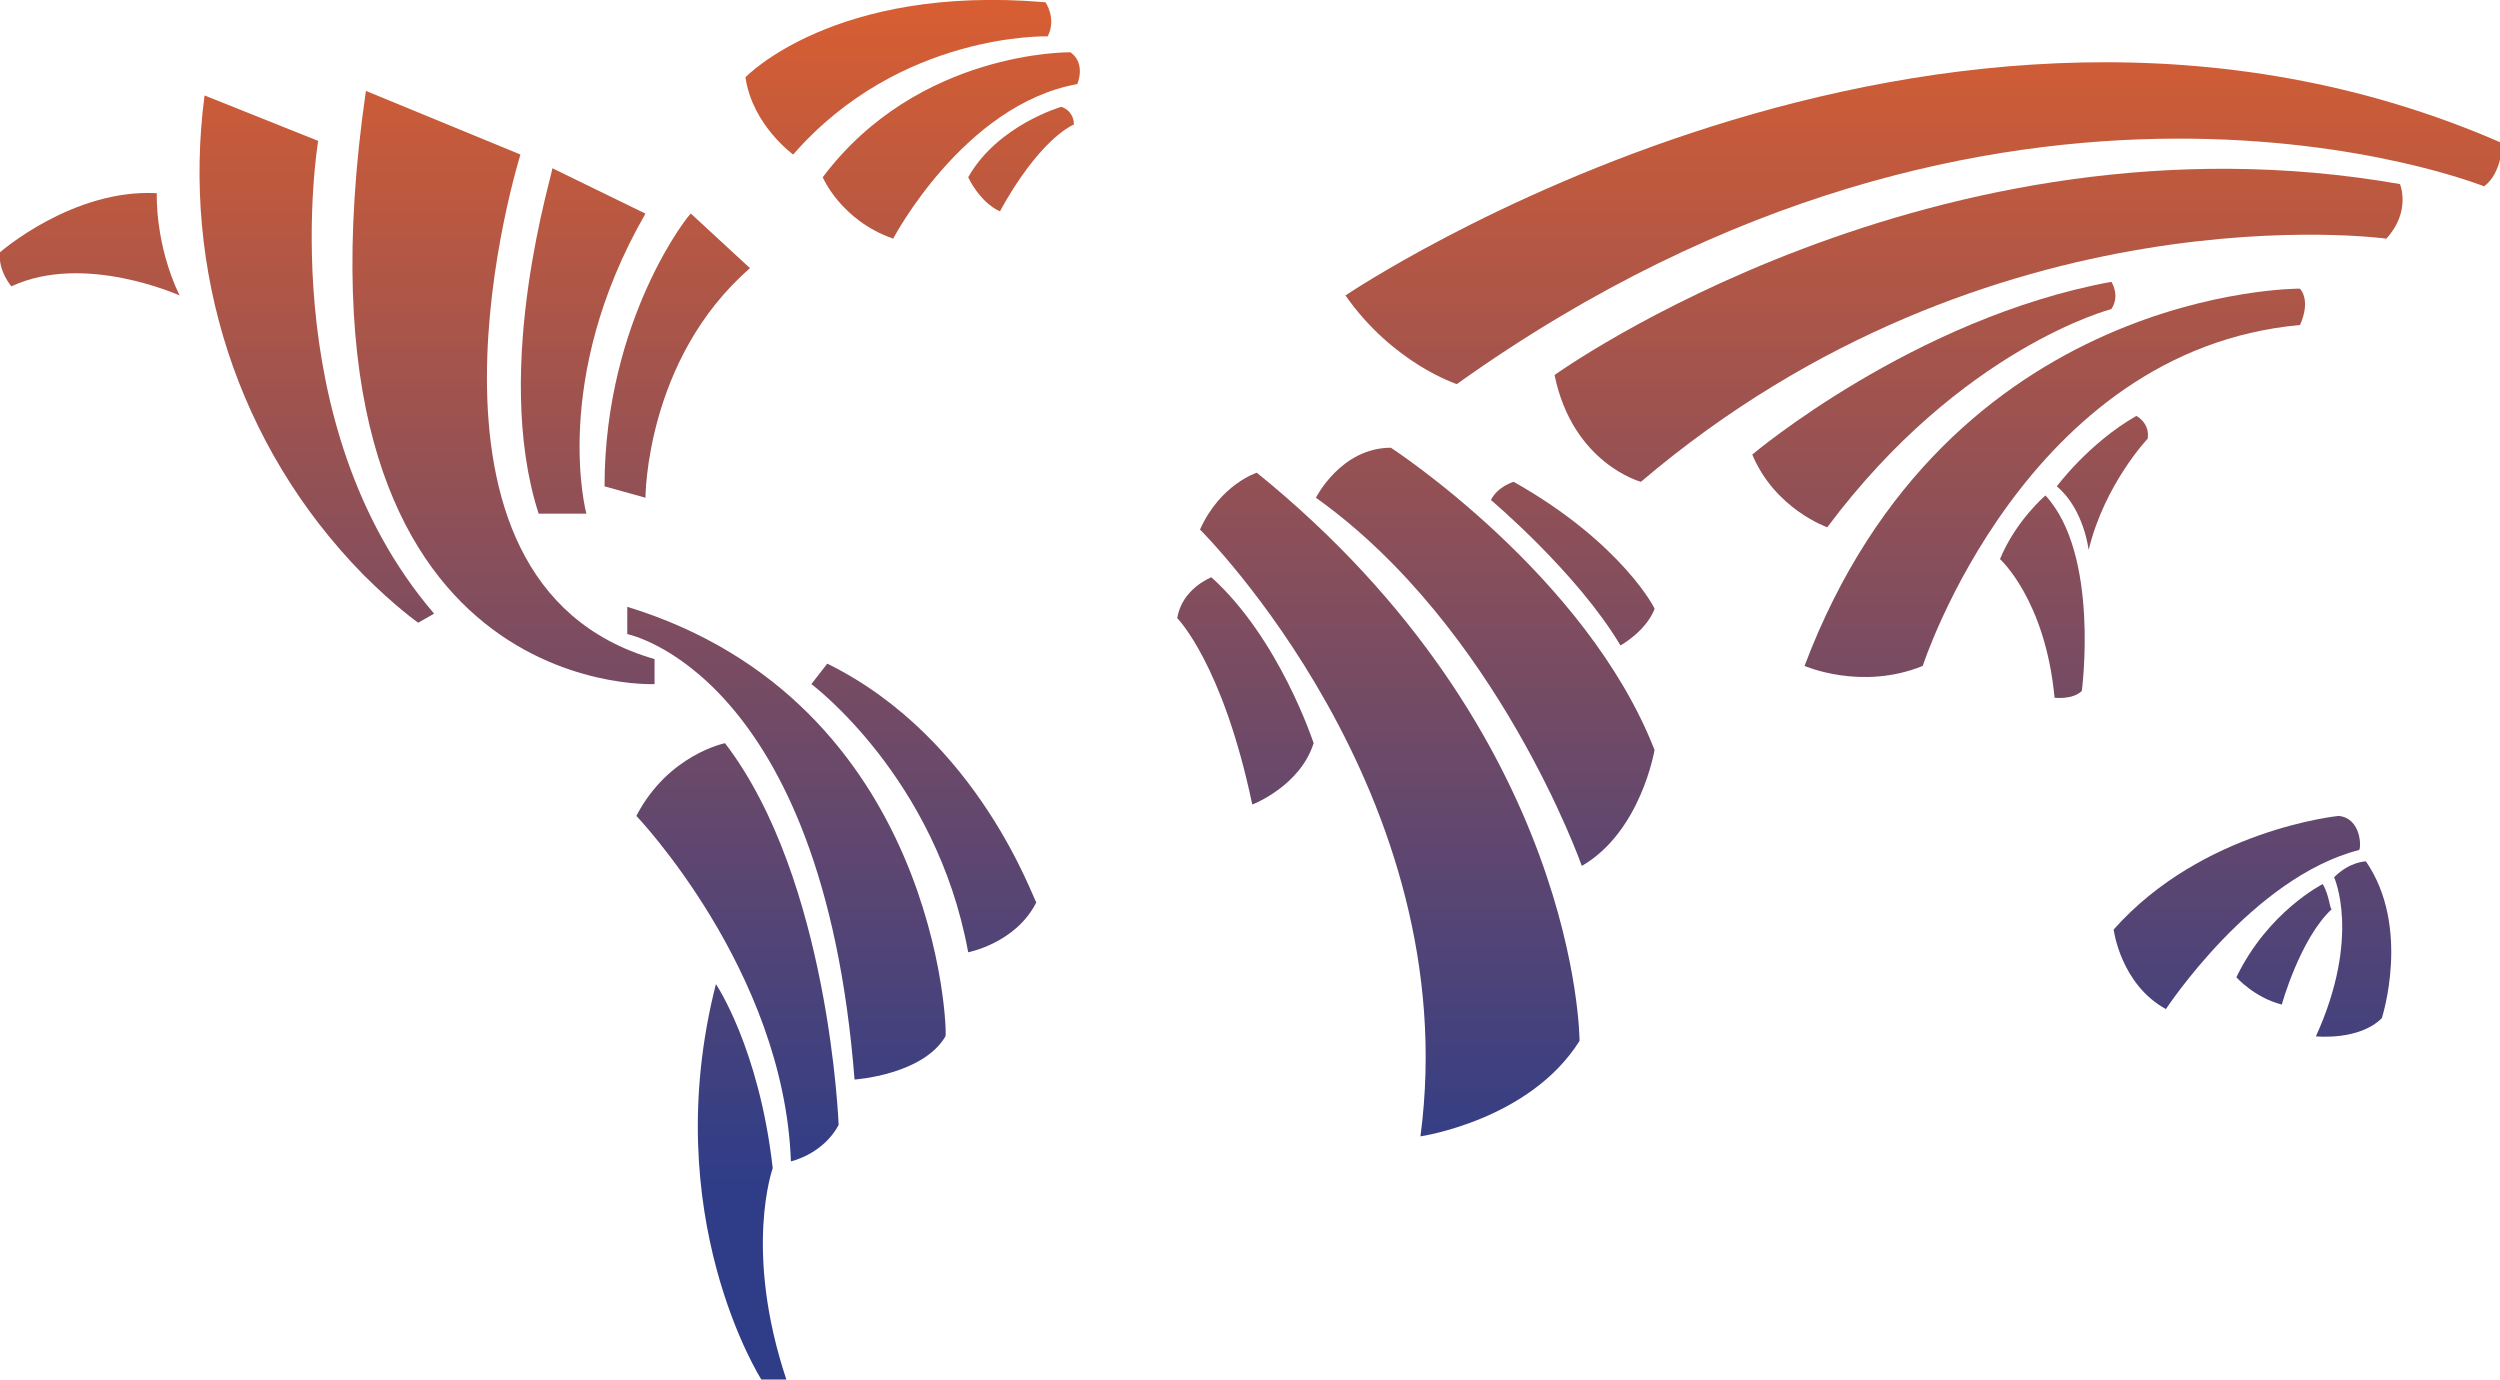
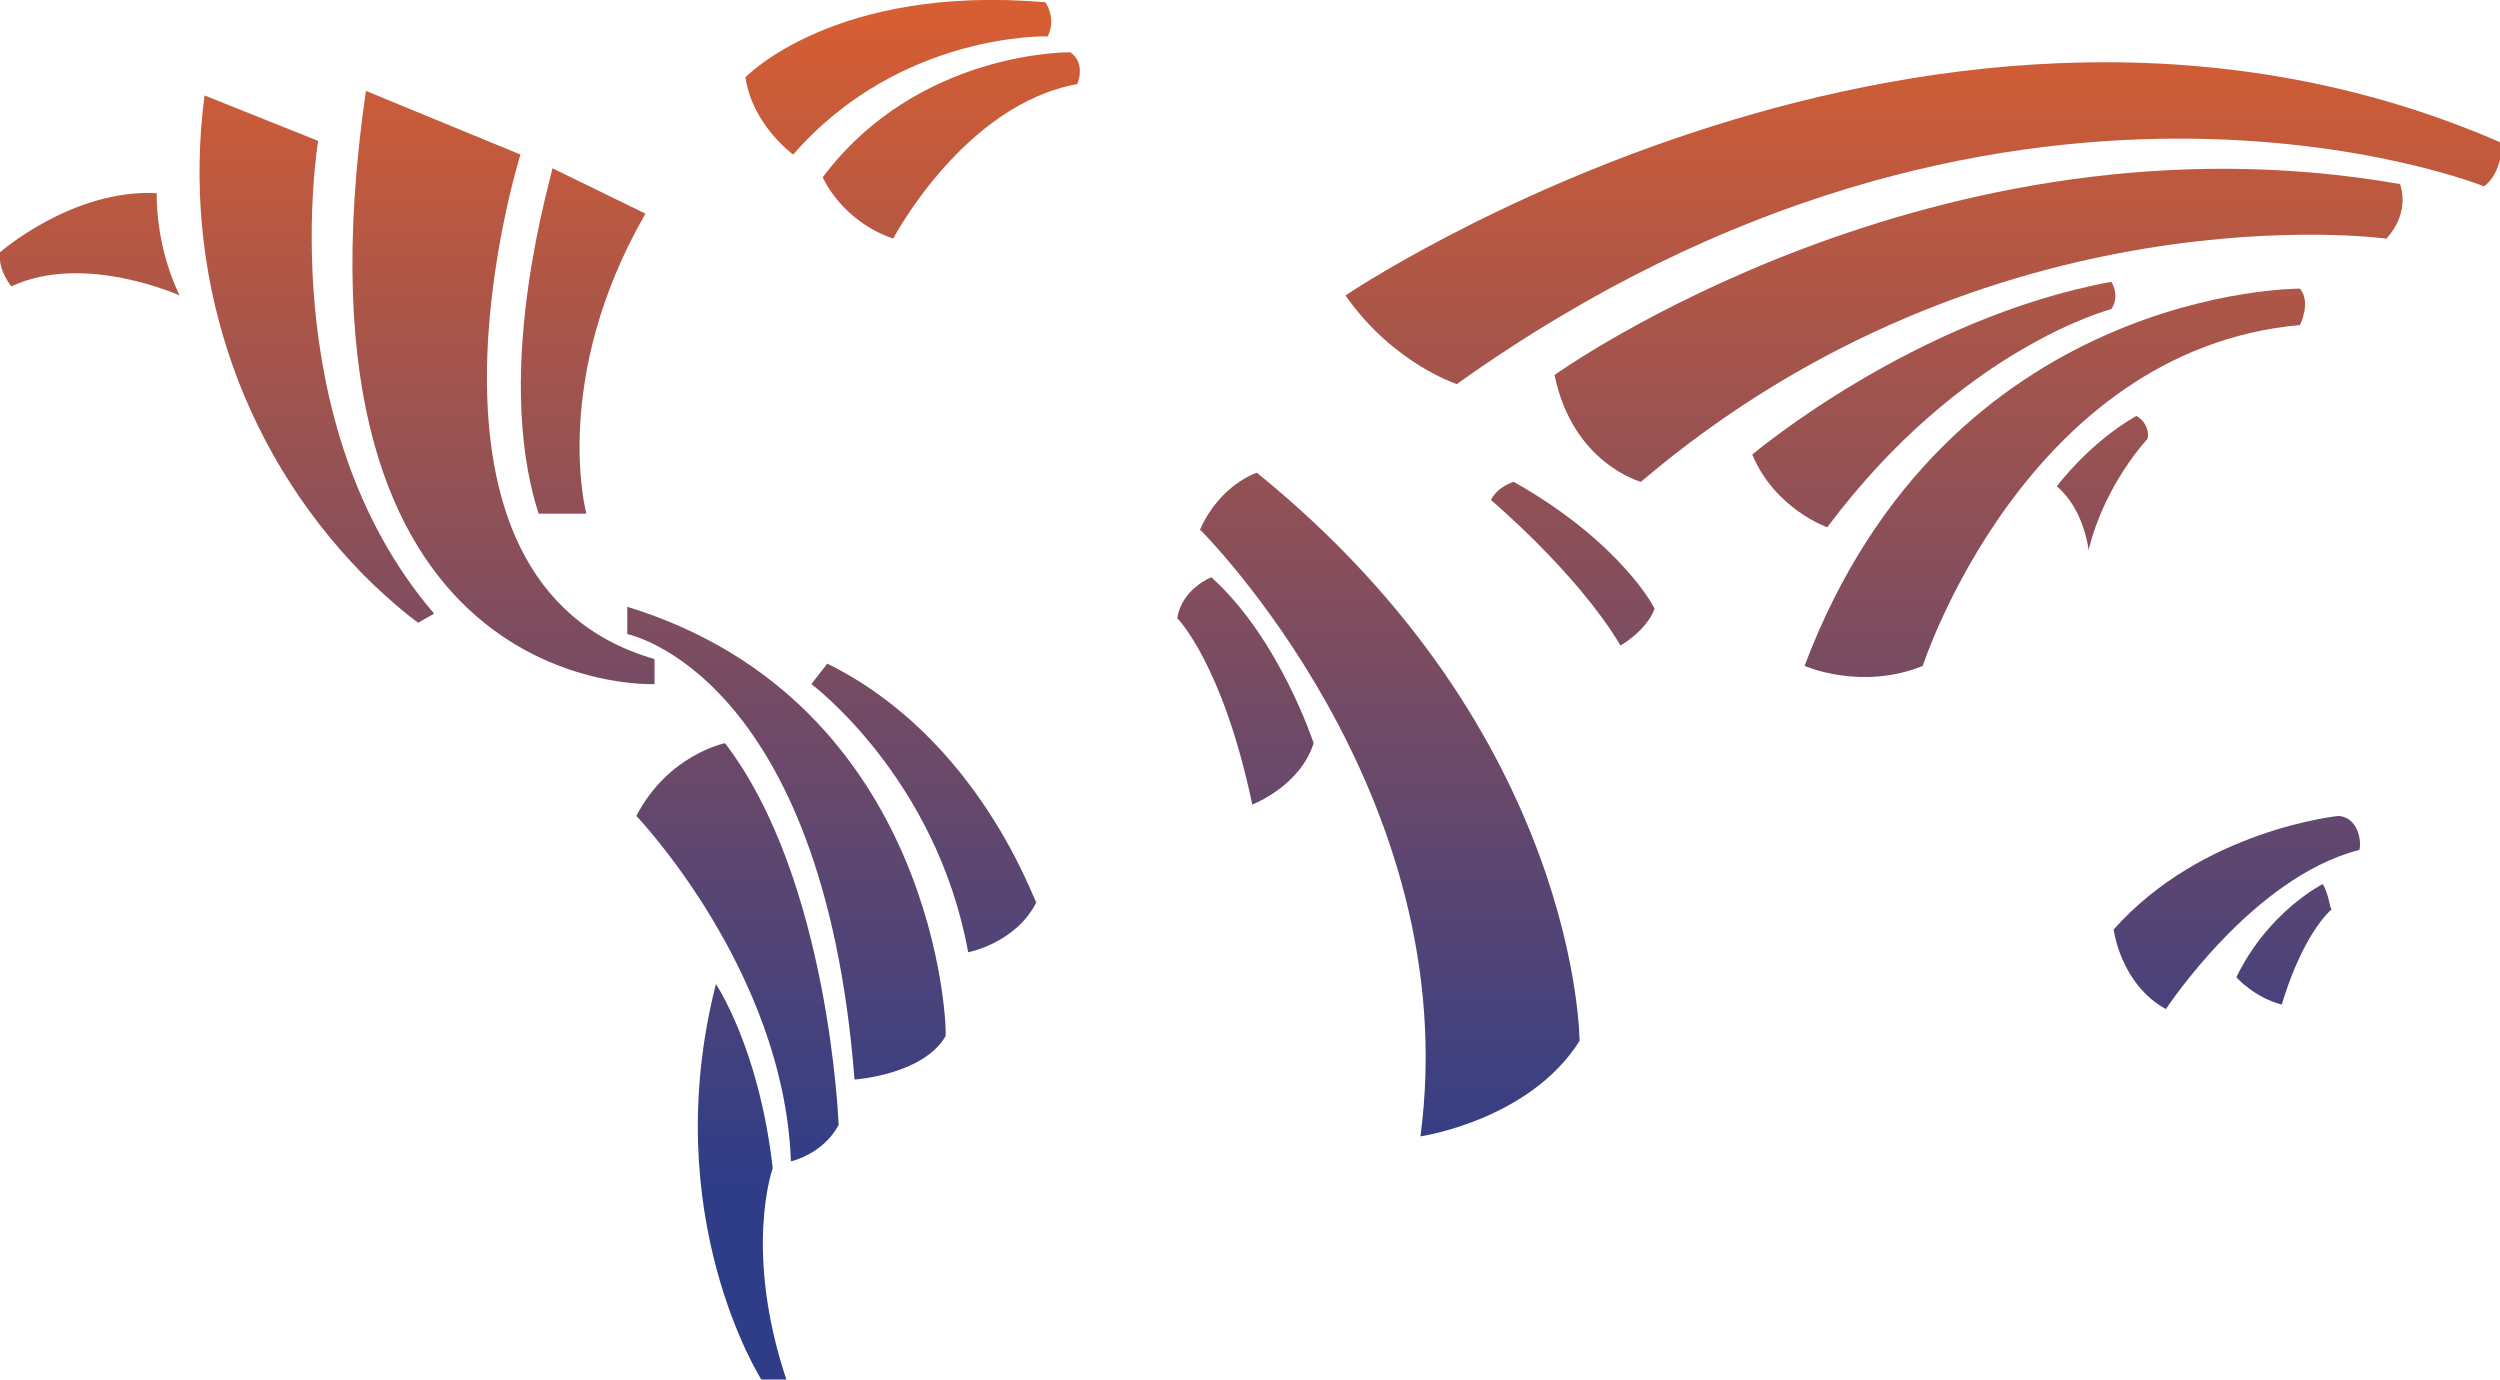
<svg xmlns="http://www.w3.org/2000/svg" version="1.1" id="Capa_2" x="0px" y="0px" viewBox="0 0 110 60.7" style="enable-background:new 0 0 110 60.7;" xml:space="preserve">
  <style type="text/css">
	.st0{fill:url(#SVGID_1_);}
	.st1{fill:url(#SVGID_00000027604302046551690560000015778292410373143173_);}
	.st2{fill:url(#SVGID_00000061433597132204297970000007108287401938620309_);}
	.st3{fill:url(#SVGID_00000055702488361996236350000015128879497479102883_);}
	.st4{fill:url(#SVGID_00000080173726570835464880000011059448416837864127_);}
	.st5{fill:url(#SVGID_00000054249090200849986860000007266793737467332490_);}
	.st6{fill:url(#SVGID_00000042017291843182878750000007879111343493575042_);}
	.st7{fill:url(#SVGID_00000011008331776485641130000007731494270611076231_);}
	.st8{fill:url(#SVGID_00000170245938368615546740000010279535807929274040_);}
	.st9{fill:url(#SVGID_00000178174095880359162800000003992907781305384638_);}
	.st10{fill:url(#SVGID_00000003800580347178153940000016565066841747496590_);}
	.st11{fill:url(#SVGID_00000169548424316561829090000000116995636394181795_);}
	.st12{fill:url(#SVGID_00000099660235345598104750000010736936395690017703_);}
	.st13{fill:url(#SVGID_00000104683231789815247090000014537406791909959090_);}
	.st14{fill:url(#SVGID_00000016771711744575277020000006191776630176439999_);}
	.st15{fill:url(#SVGID_00000088833756786467478890000016690714006732823974_);}
	.st16{fill:url(#SVGID_00000177480846063653860310000014451387324483149705_);}
	.st17{fill:url(#SVGID_00000100345935352143219980000004217556678804947382_);}
	.st18{fill:url(#SVGID_00000027587062781150397420000006623330268938215573_);}
	.st19{fill:url(#SVGID_00000120543685368064175940000005413869574376678300_);}
	.st20{fill:url(#SVGID_00000078767036654694307580000003560949090195616956_);}
	.st21{fill:url(#SVGID_00000180355671173526644790000010750052278383567492_);}
	.st22{fill:url(#SVGID_00000099644956794945954720000005947844743639298967_);}
	.st23{fill:url(#SVGID_00000084529777020136481010000005646403372851845530_);}
	.st24{fill:url(#SVGID_00000073699480593008210310000004801334841564329627_);}
</style>
  <g>
    <linearGradient id="SVGID_1_" gradientUnits="userSpaceOnUse" x1="13.939" y1="-6" x2="13.939" y2="52">
      <stop offset="0" style="stop-color:#EB6227" />
      <stop offset="0.162" style="stop-color:#CD5C37" />
      <stop offset="1" style="stop-color:#2F3D88" />
    </linearGradient>
    <path class="st0" d="M9,4.2c-1,7.6,1.4,15.4,7,21.1c1.4,1.4,2.4,2.1,2.4,2.1l0.7-0.4C11.9,18.6,14,6.2,14,6.2L9,4.2z" />
    <linearGradient id="SVGID_00000160161691927011804510000012272318303785508258_" gradientUnits="userSpaceOnUse" x1="61.15" y1="-6" x2="61.15" y2="52">
      <stop offset="0" style="stop-color:#EB6227" />
      <stop offset="0.162" style="stop-color:#CD5C37" />
      <stop offset="1" style="stop-color:#2F3D88" />
    </linearGradient>
    <path style="fill:url(#SVGID_00000160161691927011804510000012272318303785508258_);" d="M55.3,20.8c0,0-1.6,0.5-2.5,2.5   c0,0,11.7,11.6,9.7,26.7c0,0,4.8-0.7,7-4.2C69.5,45.8,69.5,32.3,55.3,20.8z" />
    <linearGradient id="SVGID_00000113315350886231759070000010097158974566076592_" gradientUnits="userSpaceOnUse" x1="54.8" y1="-6" x2="54.8" y2="52">
      <stop offset="0" style="stop-color:#EB6227" />
      <stop offset="0.162" style="stop-color:#CD5C37" />
      <stop offset="1" style="stop-color:#2F3D88" />
    </linearGradient>
    <path style="fill:url(#SVGID_00000113315350886231759070000010097158974566076592_);" d="M53.3,25.4c0,0-1.3,0.5-1.5,1.8   c0,0,2,2,3.3,8.2c0,0,2.1-0.8,2.7-2.7C57.8,32.7,56.3,28.1,53.3,25.4z" />
    <linearGradient id="SVGID_00000052805521448424428260000008218587437297043077_" gradientUnits="userSpaceOnUse" x1="65.35" y1="-6" x2="65.35" y2="52">
      <stop offset="0" style="stop-color:#EB6227" />
      <stop offset="0.162" style="stop-color:#CD5C37" />
      <stop offset="1" style="stop-color:#2F3D88" />
    </linearGradient>
-     <path style="fill:url(#SVGID_00000052805521448424428260000008218587437297043077_);" d="M61.2,19.7c-2.2,0-3.3,2.2-3.3,2.2   c8,5.7,11.7,16.2,11.7,16.2c2.6-1.5,3.2-5.1,3.2-5.1C69.8,25.3,61.2,19.7,61.2,19.7z" />
    <linearGradient id="SVGID_00000039135906009372554670000000107514587417546421_" gradientUnits="userSpaceOnUse" x1="69.202" y1="-6" x2="69.202" y2="52">
      <stop offset="0" style="stop-color:#EB6227" />
      <stop offset="0.162" style="stop-color:#CD5C37" />
      <stop offset="1" style="stop-color:#2F3D88" />
    </linearGradient>
    <path style="fill:url(#SVGID_00000039135906009372554670000000107514587417546421_);" d="M66.6,21.2c0,0-0.7,0.2-1,0.8   c0,0,3.8,3.2,5.7,6.4c0,0,1.1-0.6,1.5-1.6C72.9,26.9,71.4,23.9,66.6,21.2z" />
    <linearGradient id="SVGID_00000144304694215163751560000012982661385206585531_" gradientUnits="userSpaceOnUse" x1="84.65" y1="-6" x2="84.65" y2="52">
      <stop offset="0" style="stop-color:#EB6227" />
      <stop offset="0.162" style="stop-color:#CD5C37" />
      <stop offset="1" style="stop-color:#2F3D88" />
    </linearGradient>
    <path style="fill:url(#SVGID_00000144304694215163751560000012982661385206585531_);" d="M59.2,13c2.1,3,4.9,3.9,4.9,3.9   c24.1-17.2,45.2-8.7,45.2-8.7c0.8-0.6,0.8-1.9,0.8-1.9C85.2-4.6,59.2,13,59.2,13z" />
    <linearGradient id="SVGID_00000049913771303674906250000000634609546803746696_" gradientUnits="userSpaceOnUse" x1="87.057" y1="-6" x2="87.057" y2="52">
      <stop offset="0" style="stop-color:#EB6227" />
      <stop offset="0.162" style="stop-color:#CD5C37" />
      <stop offset="1" style="stop-color:#2F3D88" />
    </linearGradient>
    <path style="fill:url(#SVGID_00000049913771303674906250000000634609546803746696_);" d="M68.4,16.5c0.8,3.9,3.8,4.7,3.8,4.7   C87.6,8.1,105,10.5,105,10.5c1.1-1.2,0.6-2.4,0.6-2.4C85.1,4.5,68.4,16.5,68.4,16.5z" />
    <linearGradient id="SVGID_00000181054008403943276600000004251577935234850739_" gradientUnits="userSpaceOnUse" x1="85.089" y1="-6" x2="85.089" y2="52">
      <stop offset="0" style="stop-color:#EB6227" />
      <stop offset="0.162" style="stop-color:#CD5C37" />
      <stop offset="1" style="stop-color:#2F3D88" />
    </linearGradient>
    <path style="fill:url(#SVGID_00000181054008403943276600000004251577935234850739_);" d="M92.9,13.6c0.4-0.6,0-1.2,0-1.2   C84.2,14,77.1,20,77.1,20c1,2.4,3.3,3.2,3.3,3.2C86.3,15.3,92.9,13.6,92.9,13.6z" />
    <linearGradient id="SVGID_00000119799894215601052900000002579350448130133680_" gradientUnits="userSpaceOnUse" x1="90.411" y1="-6" x2="90.411" y2="52">
      <stop offset="0" style="stop-color:#EB6227" />
      <stop offset="0.162" style="stop-color:#CD5C37" />
      <stop offset="1" style="stop-color:#2F3D88" />
    </linearGradient>
    <path style="fill:url(#SVGID_00000119799894215601052900000002579350448130133680_);" d="M101.2,14.3c0,0,0.5-1,0-1.6   c0,0-15.5-0.1-21.8,16.6c0,0,2.5,1.1,5.2,0C84.6,29.3,89.1,15.4,101.2,14.3z" />
    <linearGradient id="SVGID_00000088100429293254252930000010175879638520477574_" gradientUnits="userSpaceOnUse" x1="89.864" y1="-6" x2="89.864" y2="52">
      <stop offset="0" style="stop-color:#EB6227" />
      <stop offset="0.162" style="stop-color:#CD5C37" />
      <stop offset="1" style="stop-color:#2F3D88" />
    </linearGradient>
-     <path style="fill:url(#SVGID_00000088100429293254252930000010175879638520477574_);" d="M88,24.6c0,0,2,1.8,2.4,6.1   c0,0,0.8,0.1,1.2-0.3c0,0,0.8-6-1.6-8.6C90,21.8,88.7,22.9,88,24.6z" />
    <linearGradient id="SVGID_00000178904024052744976260000016506089979387013276_" gradientUnits="userSpaceOnUse" x1="92.506" y1="-6" x2="92.506" y2="52">
      <stop offset="0" style="stop-color:#EB6227" />
      <stop offset="0.162" style="stop-color:#CD5C37" />
      <stop offset="1" style="stop-color:#2F3D88" />
    </linearGradient>
    <path style="fill:url(#SVGID_00000178904024052744976260000016506089979387013276_);" d="M94,18.3c-2.1,1.2-3.5,3.1-3.5,3.1   c1.2,1,1.4,2.8,1.4,2.8c0.7-2.9,2.6-4.9,2.6-4.9C94.6,18.6,94,18.3,94,18.3z" />
    <linearGradient id="SVGID_00000147927400026185674020000017322946172161995946_" gradientUnits="userSpaceOnUse" x1="98.421" y1="-6" x2="98.421" y2="52">
      <stop offset="0" style="stop-color:#EB6227" />
      <stop offset="0.162" style="stop-color:#CD5C37" />
      <stop offset="1" style="stop-color:#2F3D88" />
    </linearGradient>
    <path style="fill:url(#SVGID_00000147927400026185674020000017322946172161995946_);" d="M102.9,35.9c0,0-6,0.6-9.9,5   c0,0,0.3,2.4,2.3,3.5c0,0,3.8-5.8,8.5-7C103.9,37.3,103.9,36,102.9,35.9z" />
    <linearGradient id="SVGID_00000130642487083967794310000010430863649586149264_" gradientUnits="userSpaceOnUse" x1="100.5" y1="-6" x2="100.5" y2="52">
      <stop offset="0" style="stop-color:#EB6227" />
      <stop offset="0.162" style="stop-color:#CD5C37" />
      <stop offset="1" style="stop-color:#2F3D88" />
    </linearGradient>
    <path style="fill:url(#SVGID_00000130642487083967794310000010430863649586149264_);" d="M102.2,38.9c0,0-2.4,1.2-3.8,4.1   c0,0,0.8,0.9,2,1.2c0,0,0.8-2.9,2.2-4.2C102.5,40,102.5,39.4,102.2,38.9z" />
    <linearGradient id="SVGID_00000037657313271232570530000015578459950344227993_" gradientUnits="userSpaceOnUse" x1="103.558" y1="-6" x2="103.558" y2="52">
      <stop offset="0" style="stop-color:#EB6227" />
      <stop offset="0.162" style="stop-color:#CD5C37" />
      <stop offset="1" style="stop-color:#2F3D88" />
    </linearGradient>
-     <path style="fill:url(#SVGID_00000037657313271232570530000015578459950344227993_);" d="M102.7,38.6c0,0,1.2,2.6-0.8,7   c0,0,1.9,0.2,2.9-0.8c0,0,1.3-4-0.7-6.9C104.1,37.9,103.4,37.9,102.7,38.6z" />
    <linearGradient id="SVGID_00000165235571714040469280000010370195615907506600_" gradientUnits="userSpaceOnUse" x1="39.528" y1="-6" x2="39.528" y2="52">
      <stop offset="0" style="stop-color:#EB6227" />
      <stop offset="0.162" style="stop-color:#CD5C37" />
      <stop offset="1" style="stop-color:#2F3D88" />
    </linearGradient>
    <path style="fill:url(#SVGID_00000165235571714040469280000010370195615907506600_);" d="M34.9,6.8c4.7-5.4,11.2-5.2,11.2-5.2   C46.5,0.8,46,0.1,46,0.1c-9.3-0.8-13.2,3.3-13.2,3.3C33.1,5.5,34.9,6.8,34.9,6.8z" />
    <linearGradient id="SVGID_00000058583663934134185540000011963837770867848355_" gradientUnits="userSpaceOnUse" x1="41.857" y1="-6" x2="41.857" y2="52">
      <stop offset="0" style="stop-color:#EB6227" />
      <stop offset="0.162" style="stop-color:#CD5C37" />
      <stop offset="1" style="stop-color:#2F3D88" />
    </linearGradient>
    <path style="fill:url(#SVGID_00000058583663934134185540000011963837770867848355_);" d="M47.1,2.3c0,0-6.7-0.1-10.9,5.5   c0,0,0.8,1.9,3.1,2.7c0,0,3.1-5.9,8.1-6.8C47.4,3.7,47.8,2.8,47.1,2.3z" />
    <linearGradient id="SVGID_00000137848197621977119160000008263102349249999770_" gradientUnits="userSpaceOnUse" x1="44.925" y1="-6" x2="44.925" y2="52">
      <stop offset="0" style="stop-color:#EB6227" />
      <stop offset="0.162" style="stop-color:#CD5C37" />
      <stop offset="1" style="stop-color:#2F3D88" />
    </linearGradient>
-     <path style="fill:url(#SVGID_00000137848197621977119160000008263102349249999770_);" d="M46.7,4.7c0,0-2.8,0.8-4.1,3.1   c0,0,0.5,1.1,1.4,1.5c0,0,1.5-2.9,3.2-3.8C47.3,5.6,47.3,4.9,46.7,4.7z" />
    <linearGradient id="SVGID_00000163048986465507894030000010635400625489326978_" gradientUnits="userSpaceOnUse" x1="22.153" y1="-6" x2="22.153" y2="52">
      <stop offset="0" style="stop-color:#EB6227" />
      <stop offset="0.162" style="stop-color:#CD5C37" />
      <stop offset="1" style="stop-color:#2F3D88" />
    </linearGradient>
    <path style="fill:url(#SVGID_00000163048986465507894030000010635400625489326978_);" d="M28.8,30.1V29C17,25.6,22.9,6.8,22.9,6.8   L16.1,4C12.2,30.9,28.8,30.1,28.8,30.1z" />
    <linearGradient id="SVGID_00000092448187820605804110000013109740947468093088_" gradientUnits="userSpaceOnUse" x1="34.605" y1="-6" x2="34.605" y2="52">
      <stop offset="0" style="stop-color:#EB6227" />
      <stop offset="0.162" style="stop-color:#CD5C37" />
      <stop offset="1" style="stop-color:#2F3D88" />
    </linearGradient>
    <path style="fill:url(#SVGID_00000092448187820605804110000013109740947468093088_);" d="M27.6,26.7v1.2c0,0,8.6,1.7,10,19.6   c0,0,3-0.2,4-1.9C41.7,45.5,41.3,30.9,27.6,26.7z" />
    <linearGradient id="SVGID_00000107580679871950589670000006083273395630510257_" gradientUnits="userSpaceOnUse" x1="40.65" y1="-6" x2="40.65" y2="52">
      <stop offset="0" style="stop-color:#EB6227" />
      <stop offset="0.162" style="stop-color:#CD5C37" />
      <stop offset="1" style="stop-color:#2F3D88" />
    </linearGradient>
    <path style="fill:url(#SVGID_00000107580679871950589670000006083273395630510257_);" d="M36.4,29.2l-0.7,0.9c0,0,5.5,4.1,6.9,11.8   c0,0,2.1-0.4,3-2.2C45.5,39.7,43.1,32.5,36.4,29.2z" />
    <linearGradient id="SVGID_00000129178433723392241550000002705151988814961572_" gradientUnits="userSpaceOnUse" x1="32.45" y1="-6" x2="32.45" y2="52">
      <stop offset="0" style="stop-color:#EB6227" />
      <stop offset="0.162" style="stop-color:#CD5C37" />
      <stop offset="1" style="stop-color:#2F3D88" />
    </linearGradient>
    <path style="fill:url(#SVGID_00000129178433723392241550000002705151988814961572_);" d="M28,35.9c0,0,6.5,6.8,6.8,15.2   c0,0,1.4-0.3,2.1-1.6c0,0-0.4-10.8-5-16.8C31.9,32.7,29.4,33.2,28,35.9z" />
    <linearGradient id="SVGID_00000008849872819329077910000009275822589130857348_" gradientUnits="userSpaceOnUse" x1="32.652" y1="-6" x2="32.652" y2="52">
      <stop offset="0" style="stop-color:#EB6227" />
      <stop offset="0.162" style="stop-color:#CD5C37" />
      <stop offset="1" style="stop-color:#2F3D88" />
    </linearGradient>
    <path style="fill:url(#SVGID_00000008849872819329077910000009275822589130857348_);" d="M34,51.4c-0.6-5.3-2.5-8.1-2.5-8.1   c-2.6,10.2,2,17.4,2,17.4h1.1C32.7,55,34,51.4,34,51.4z" />
    <linearGradient id="SVGID_00000104699278788144250330000002288333236440521144_" gradientUnits="userSpaceOnUse" x1="3.944" y1="-6" x2="3.944" y2="52">
      <stop offset="0" style="stop-color:#EB6227" />
      <stop offset="0.162" style="stop-color:#CD5C37" />
      <stop offset="1" style="stop-color:#2F3D88" />
    </linearGradient>
    <path style="fill:url(#SVGID_00000104699278788144250330000002288333236440521144_);" d="M6.9,8.5C3.2,8.3,0,11.1,0,11.1   c-0.1,0.8,0.5,1.5,0.5,1.5C3.7,11.1,7.9,13,7.9,13C6.8,10.7,6.9,8.5,6.9,8.5z" />
    <linearGradient id="SVGID_00000091736580578157600880000002333051612683743906_" gradientUnits="userSpaceOnUse" x1="25.659" y1="-6" x2="25.659" y2="52">
      <stop offset="0" style="stop-color:#EB6227" />
      <stop offset="0.162" style="stop-color:#CD5C37" />
      <stop offset="1" style="stop-color:#2F3D88" />
    </linearGradient>
    <path style="fill:url(#SVGID_00000091736580578157600880000002333051612683743906_);" d="M23.7,22.6h2.1c0,0-1.6-5.9,2.6-13.2   l-4.1-2C24.4,7.4,21.6,16.1,23.7,22.6z" />
    <linearGradient id="SVGID_00000157995919368950727660000013251664171314606764_" gradientUnits="userSpaceOnUse" x1="29.8" y1="-6" x2="29.8" y2="52">
      <stop offset="0" style="stop-color:#EB6227" />
      <stop offset="0.162" style="stop-color:#CD5C37" />
      <stop offset="1" style="stop-color:#2F3D88" />
    </linearGradient>
-     <path style="fill:url(#SVGID_00000157995919368950727660000013251664171314606764_);" d="M26.6,21.4l1.8,0.5c0,0,0-6.1,4.6-10.1   l-2.6-2.4C30.4,9.3,26.6,14,26.6,21.4z" />
  </g>
</svg>